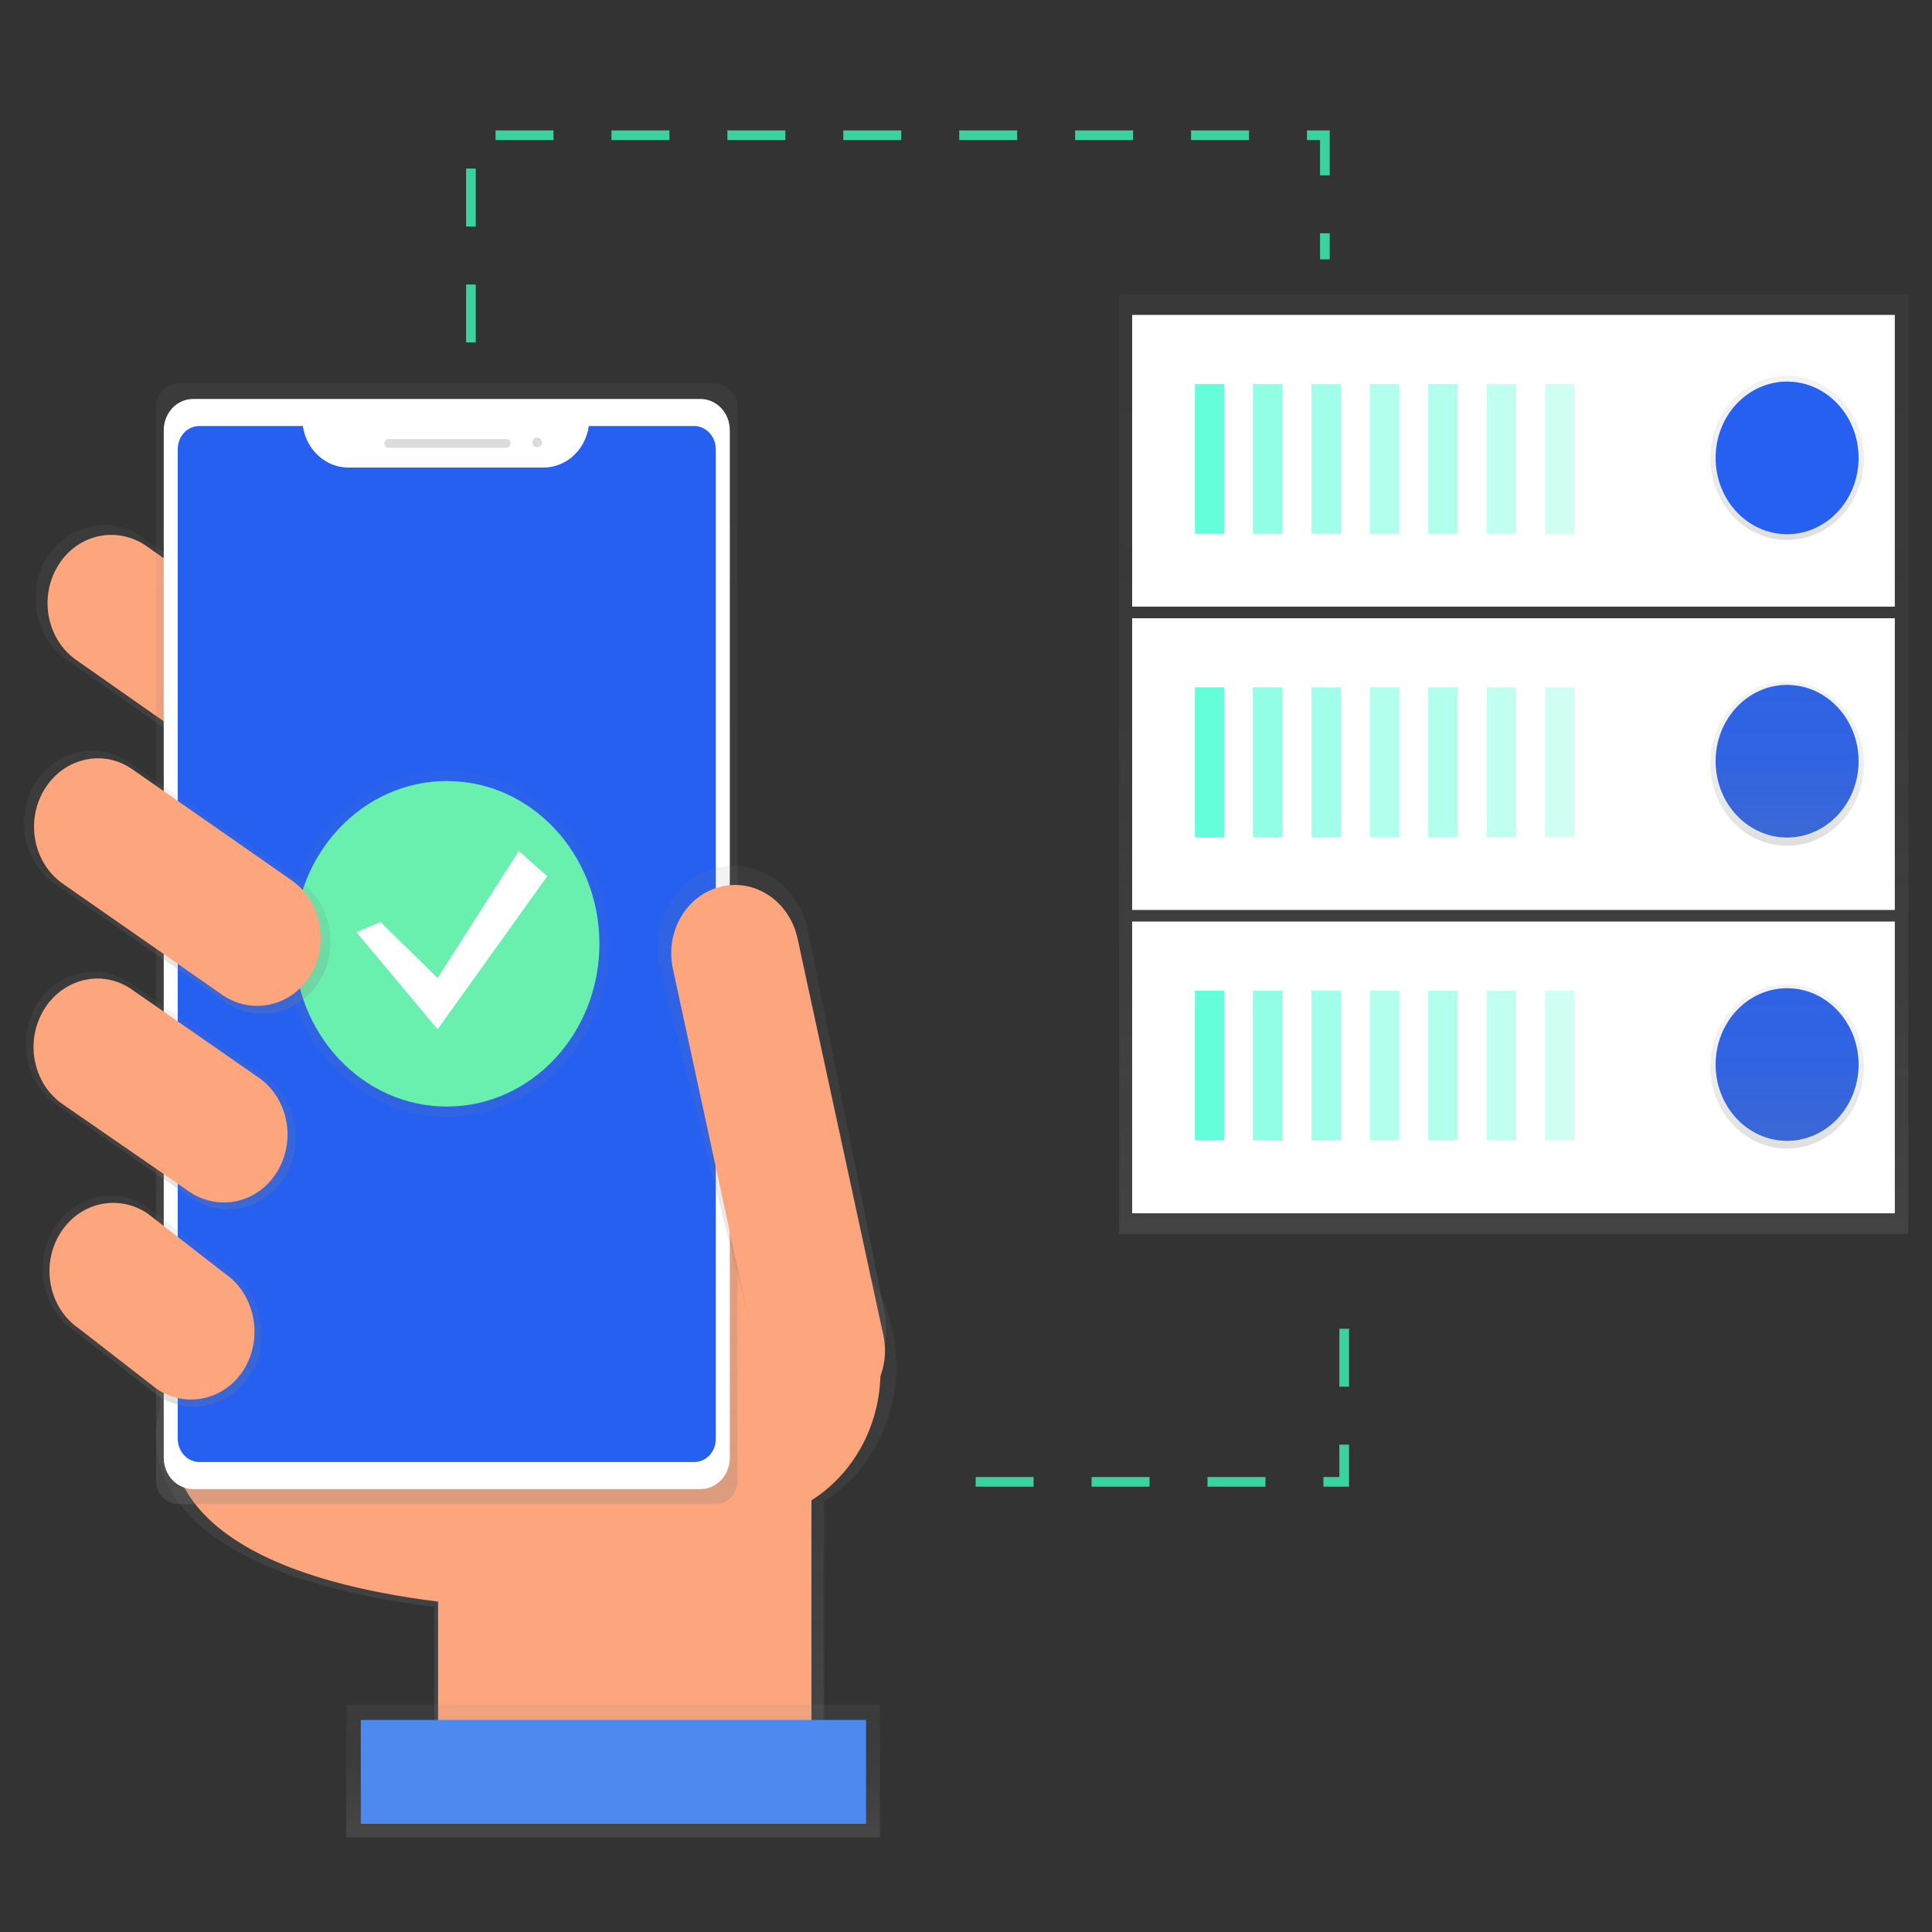
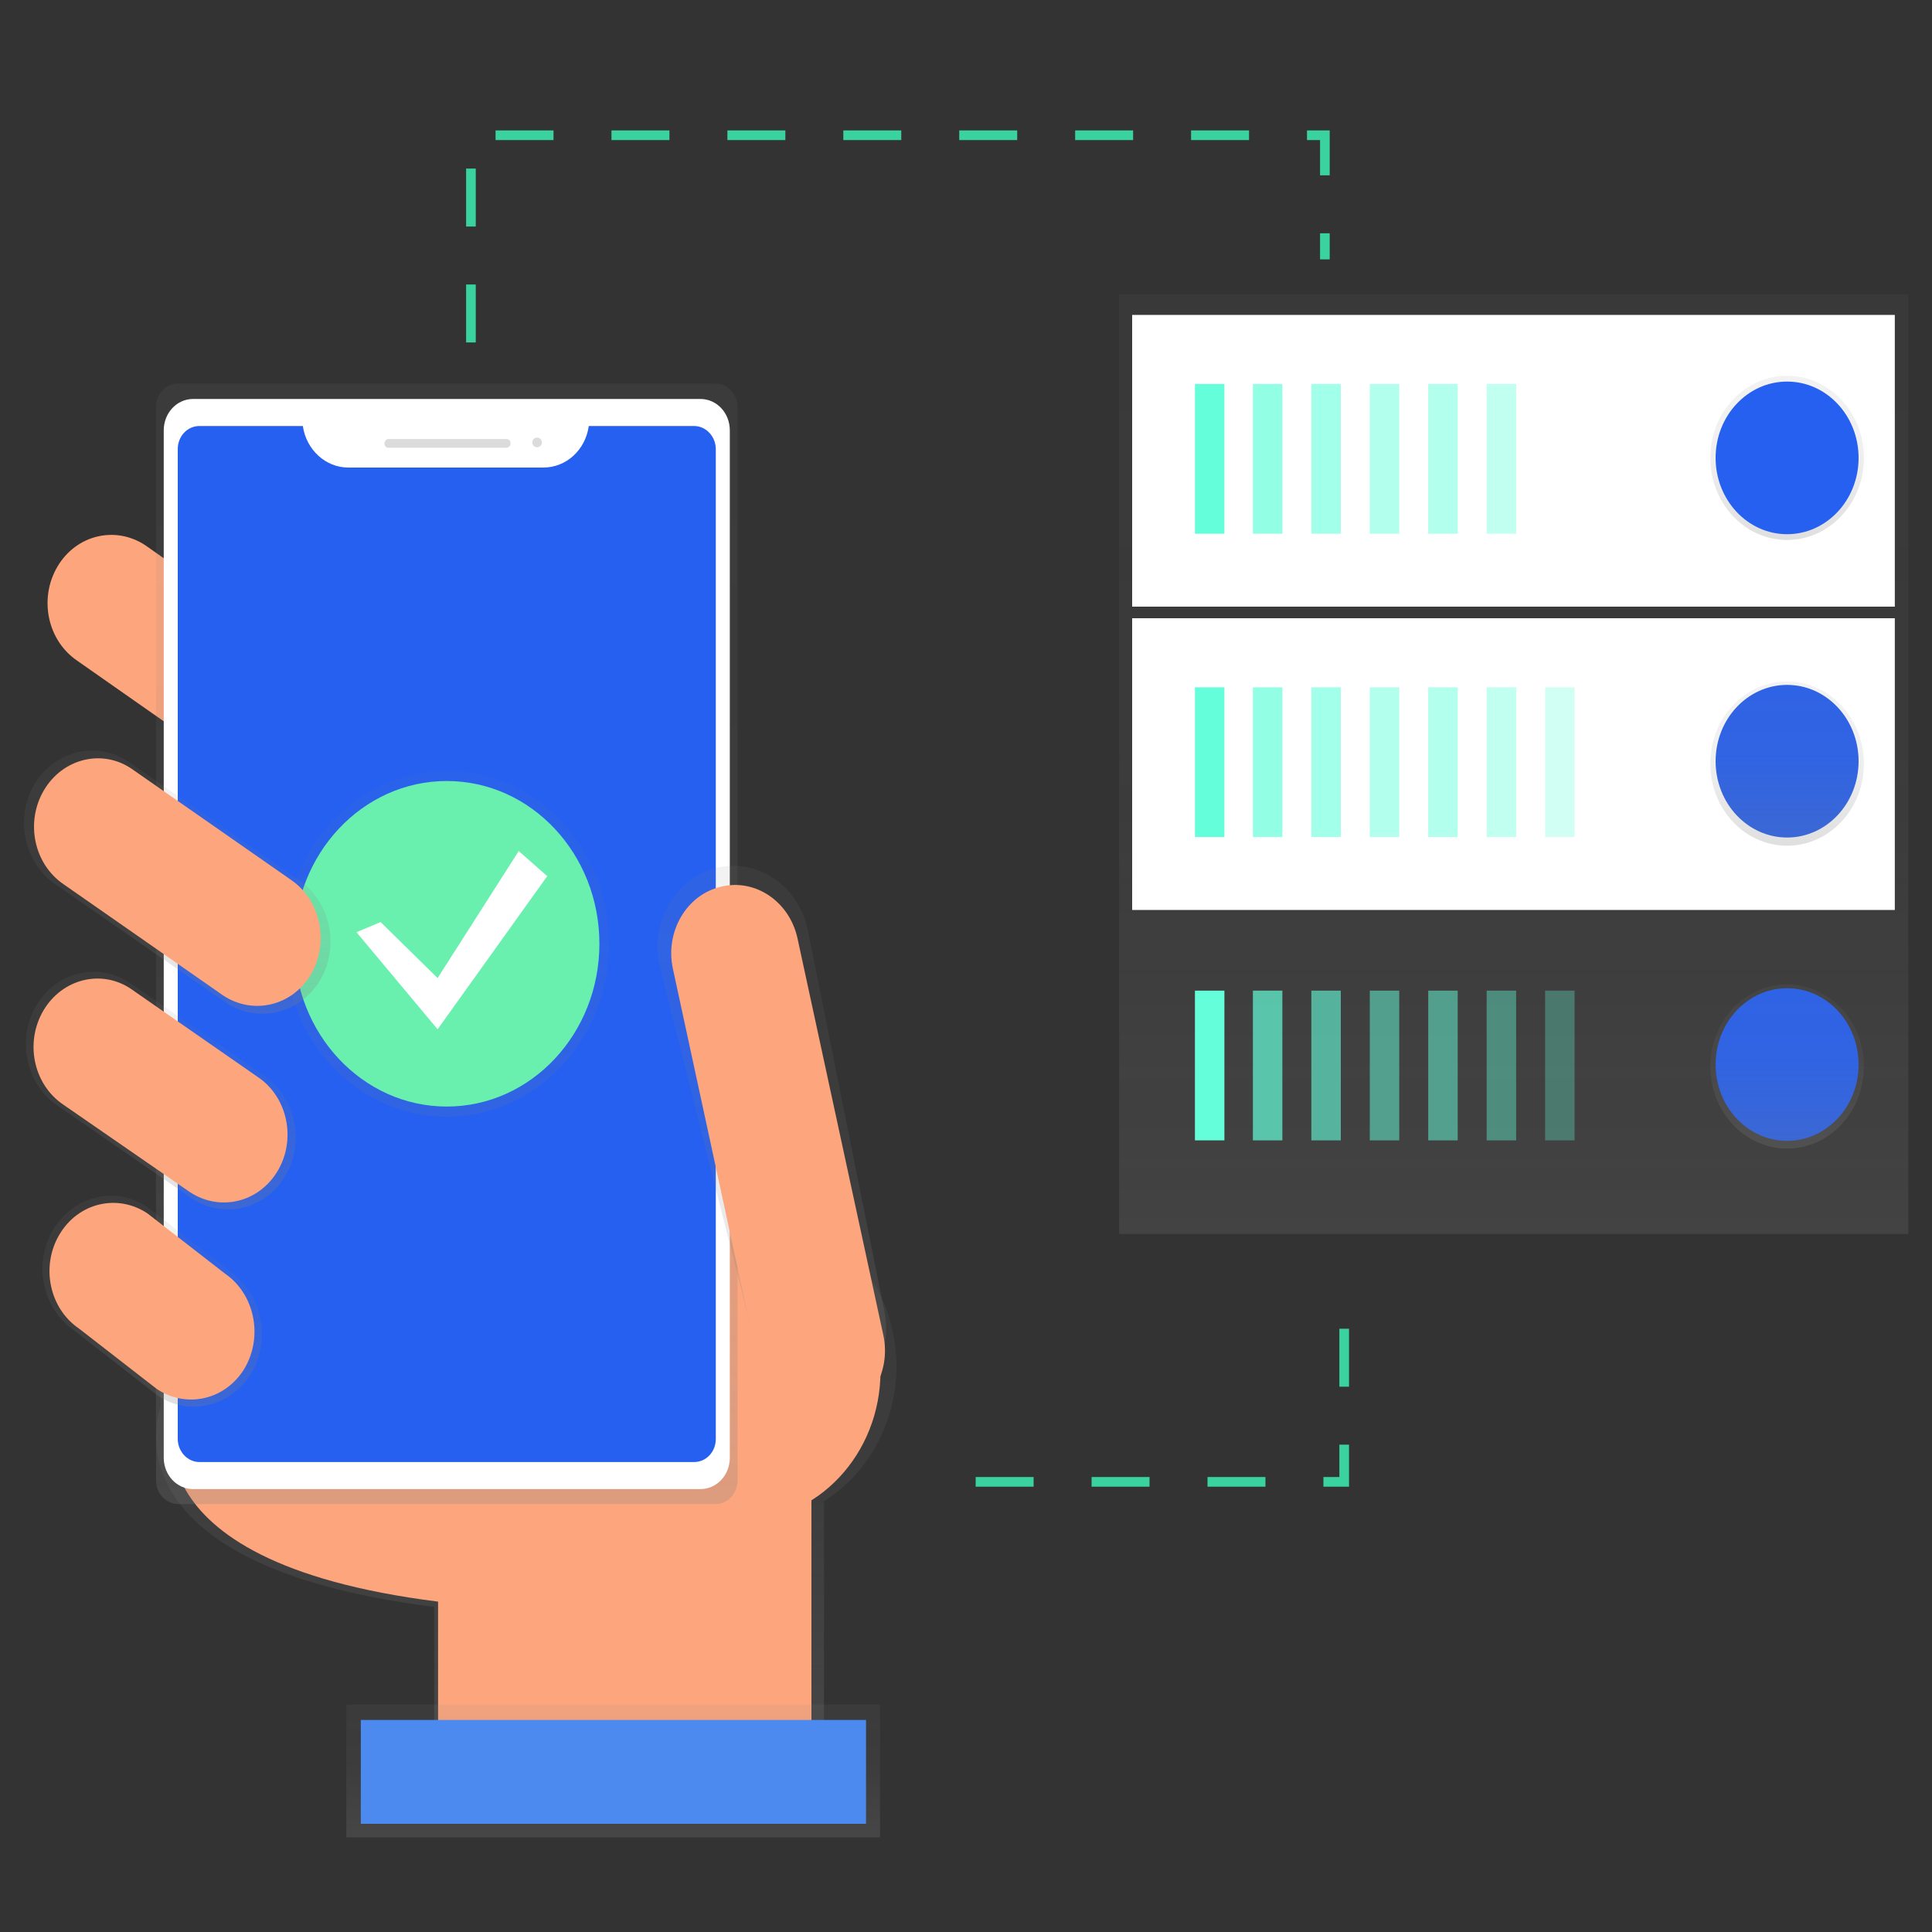
<svg xmlns="http://www.w3.org/2000/svg" version="1.1" id="Calque_1" x="0px" y="0px" viewBox="0 0 400 400" style="enable-background:new 0 0 400 400;" xml:space="preserve">
  <rect x="0" y="0" width="400" height="400" fill="#333333" stroke="none" />
  <style type="text/css">
	.st0{opacity:0.8;}
	.st1{fill:url(#SVGID_1_);}
	.st2{fill:#FFFFFF;}
	.st3{fill:#64FFDA;}
	.st4{opacity:0.7;}
	.st5{opacity:0.6;}
	.st6{opacity:0.5;}
	.st7{opacity:0.4;}
	.st8{opacity:0.3;}
	.st9{fill:#2660F0;}
	.st10{fill:url(#SVGID_2_);}
	.st11{fill:url(#SVGID_3_);}
	.st12{fill:url(#SVGID_4_);}
	.st13{fill:url(#SVGID_5_);}
	.st14{fill:#FDA57D;}
	.st15{fill:url(#SVGID_6_);}
	.st16{fill:url(#SVGID_7_);}
	.st17{fill:#DBDBDB;}
	.st18{fill:url(#SVGID_8_);}
	.st19{fill:url(#SVGID_9_);}
	.st20{fill:#4D8AF0;}
	.st21{fill:url(#SVGID_10_);}
	.st22{fill:url(#SVGID_11_);}
	.st23{fill:url(#SVGID_12_);}
	.st24{fill:#69F0AE;}
	.st25{fill:url(#SVGID_13_);}
	.st26{fill:none;stroke:#3AD29F;stroke-width:2;stroke-miterlimit:10;stroke-dasharray:12;}
</style>
  <title>cloud sync</title>
  <g class="st0">
    <linearGradient id="SVGID_1_" gradientUnits="userSpaceOnUse" x1="313.377" y1="143.951" x2="313.377" y2="338.569" gradientTransform="matrix(1 0 0 -1 0 399.43)">
      <stop offset="0" style="stop-color:#808080;stop-opacity:0.25" />
      <stop offset="0.54" style="stop-color:#808080;stop-opacity:0.12" />
      <stop offset="1" style="stop-color:#808080;stop-opacity:0.1" />
    </linearGradient>
    <rect x="231.7" y="60.9" class="st1" width="163.4" height="194.6" />
  </g>
-   <rect x="234.4" y="190.8" class="st2" width="157.9" height="60.4" />
  <rect x="247.4" y="205.1" class="st3" width="6.1" height="31" />
  <g class="st4">
    <rect x="259.4" y="205.1" class="st3" width="6.1" height="31" />
  </g>
  <g class="st5">
    <rect x="271.5" y="205.1" class="st3" width="6.1" height="31" />
  </g>
  <g class="st6">
    <rect x="283.6" y="205.1" class="st3" width="6.1" height="31" />
  </g>
  <g class="st6">
    <rect x="295.7" y="205.1" class="st3" width="6.1" height="31" />
  </g>
  <g class="st7">
    <rect x="307.8" y="205.1" class="st3" width="6.1" height="31" />
  </g>
  <g class="st8">
    <rect x="319.9" y="205.1" class="st3" width="6.1" height="31" />
  </g>
  <ellipse class="st9" cx="370" cy="220.4" rx="14.8" ry="15.8" />
  <rect x="234.4" y="128" class="st2" width="157.9" height="60.4" />
  <rect x="247.4" y="142.3" class="st3" width="6.1" height="31" />
  <g class="st4">
    <rect x="259.4" y="142.3" class="st3" width="6.1" height="31" />
  </g>
  <g class="st5">
    <rect x="271.5" y="142.3" class="st3" width="6.1" height="31" />
  </g>
  <g class="st6">
    <rect x="283.6" y="142.3" class="st3" width="6.1" height="31" />
  </g>
  <g class="st6">
    <rect x="295.7" y="142.3" class="st3" width="6.1" height="31" />
  </g>
  <g class="st7">
    <rect x="307.8" y="142.3" class="st3" width="6.1" height="31" />
  </g>
  <g class="st8">
    <rect x="319.9" y="142.3" class="st3" width="6.1" height="31" />
  </g>
  <ellipse class="st9" cx="370" cy="157.6" rx="14.8" ry="15.8" />
  <rect x="234.4" y="65.2" class="st2" width="157.9" height="60.4" />
  <rect x="247.4" y="79.5" class="st3" width="6.1" height="31" />
  <g class="st4">
    <rect x="259.4" y="79.5" class="st3" width="6.1" height="31" />
  </g>
  <g class="st5">
    <rect x="271.5" y="79.5" class="st3" width="6.1" height="31" />
  </g>
  <g class="st6">
    <rect x="283.6" y="79.5" class="st3" width="6.1" height="31" />
  </g>
  <g class="st6">
    <rect x="295.7" y="79.5" class="st3" width="6.1" height="31" />
  </g>
  <g class="st7">
    <rect x="307.8" y="79.5" class="st3" width="6.1" height="31" />
  </g>
  <g class="st8">
-     <rect x="319.9" y="79.5" class="st3" width="6.1" height="31" />
-   </g>
+     </g>
  <linearGradient id="SVGID_2_" gradientUnits="userSpaceOnUse" x1="369.992" y1="287.597" x2="369.992" y2="321.588" gradientTransform="matrix(1 0 0 -1 0 399.43)">
    <stop offset="0" style="stop-color:#808080;stop-opacity:0.25" />
    <stop offset="0.54" style="stop-color:#808080;stop-opacity:0.12" />
    <stop offset="1" style="stop-color:#808080;stop-opacity:0.1" />
  </linearGradient>
  <ellipse class="st10" cx="370" cy="94.8" rx="15.9" ry="17" />
  <linearGradient id="SVGID_3_" gradientUnits="userSpaceOnUse" x1="369.992" y1="224.381" x2="369.992" y2="258.372" gradientTransform="matrix(1 0 0 -1 0 399.43)">
    <stop offset="0" style="stop-color:#808080;stop-opacity:0.25" />
    <stop offset="0.54" style="stop-color:#808080;stop-opacity:0.12" />
    <stop offset="1" style="stop-color:#808080;stop-opacity:0.1" />
  </linearGradient>
  <ellipse class="st11" cx="370" cy="158.1" rx="15.9" ry="17" />
  <linearGradient id="SVGID_4_" gradientUnits="userSpaceOnUse" x1="369.992" y1="161.595" x2="369.992" y2="195.585" gradientTransform="matrix(1 0 0 -1 0 399.43)">
    <stop offset="0" style="stop-color:#808080;stop-opacity:0.25" />
    <stop offset="0.54" style="stop-color:#808080;stop-opacity:0.12" />
    <stop offset="1" style="stop-color:#808080;stop-opacity:0.1" />
  </linearGradient>
  <ellipse class="st12" cx="370" cy="220.8" rx="15.9" ry="17" />
  <ellipse class="st9" cx="370" cy="94.8" rx="14.8" ry="15.8" />
  <linearGradient id="SVGID_5_" gradientUnits="userSpaceOnUse" x1="272.052" y1="-45.572" x2="272.052" y2="69.726" gradientTransform="matrix(1 0 0 -1 -163.09 320.21)">
    <stop offset="0" style="stop-color:#808080;stop-opacity:0.25" />
    <stop offset="0.54" style="stop-color:#808080;stop-opacity:0.12" />
    <stop offset="1" style="stop-color:#808080;stop-opacity:0.1" />
  </linearGradient>
  <path class="st13" d="M185.6,282.9c0-17.9-13.6-32.4-30.3-32.4c-14.6,0-27.1,11.1-29.8,26.3l-93.2-2.7l1,17.1  c0,0-13.3,32.7,56.6,41.5v33.1h80.7v-55C179.9,305,185.6,294.3,185.6,282.9z" />
  <path class="st14" d="M36.5,291.9c0,0-12.7,31.3,54.2,39.7v31.7H168v-83.9l-132.5-3.8L36.5,291.9z" />
  <linearGradient id="SVGID_6_" gradientUnits="userSpaceOnUse" x1="205.467" y1="152.019" x2="205.467" y2="211.551" gradientTransform="matrix(1 0 0 -1 -163.09 320.21)">
    <stop offset="0" style="stop-color:#808080;stop-opacity:0.25" />
    <stop offset="0.54" style="stop-color:#808080;stop-opacity:0.12" />
    <stop offset="1" style="stop-color:#808080;stop-opacity:0.1" />
  </linearGradient>
-   <path class="st15" d="M75.2,161.1L75.2,161.1c-4.2,7.1-13,9.2-19.6,4.8L14,136.7c-6.6-4.5-8.6-13.8-4.5-20.9l0,0  c4.2-7.1,13-9.2,19.6-4.8l41.5,29.2C77.3,144.7,79.3,154,75.2,161.1z" />
  <path class="st14" d="M72.9,159.5L72.9,159.5c-3.9,6.6-12,8.5-18.2,4.4L16,136.8c-6.2-4.2-8-12.9-4.1-19.5l0,0  c3.9-6.6,12-8.5,18.2-4.4l38.6,27.2C74.9,144.2,76.7,152.9,72.9,159.5z" />
  <ellipse class="st14" cx="153.3" cy="283.9" rx="29" ry="31" />
  <linearGradient id="SVGID_7_" gradientUnits="userSpaceOnUse" x1="255.57" y1="8.778" x2="255.57" y2="240.751" gradientTransform="matrix(1 0 0 -1 -163.09 320.2)">
    <stop offset="0" style="stop-color:#808080;stop-opacity:0.25" />
    <stop offset="0.54" style="stop-color:#808080;stop-opacity:0.12" />
    <stop offset="1" style="stop-color:#808080;stop-opacity:0.1" />
  </linearGradient>
  <path class="st16" d="M36.9,79.4h111.2c2.5,0,4.6,2.2,4.6,4.9v222.2c0,2.7-2,4.9-4.6,4.9H36.9c-2.5,0-4.6-2.2-4.6-4.9V84.3  C32.3,81.6,34.3,79.4,36.9,79.4z" />
  <path class="st2" d="M40,82.6h105c3.4,0,6.1,2.9,6.1,6.5v212.7c0,3.6-2.7,6.5-6.1,6.5H40c-3.4,0-6.1-2.9-6.1-6.5V89.1  C33.9,85.5,36.6,82.6,40,82.6z" />
  <path class="st9" d="M121.9,88.2c-0.7,5-4.7,8.6-9.4,8.6H72.1c-4.7,0-8.7-3.7-9.4-8.6H41.3c-2.5,0-4.5,2.1-4.5,4.8v204.9  c0,2.6,2,4.8,4.5,4.8h102.4c2.5,0,4.5-2.1,4.5-4.8V93c0-2.6-2-4.8-4.5-4.8L121.9,88.2z" />
  <path class="st17" d="M80.4,90.9h24.5c0.5,0,0.8,0.4,0.8,0.9l0,0c0,0.5-0.4,0.9-0.8,0.9H80.4c-0.5,0-0.8-0.4-0.8-0.9l0,0  C79.6,91.3,80,90.9,80.4,90.9z" />
  <ellipse class="st17" cx="111.2" cy="91.6" rx="1" ry="1" />
  <linearGradient id="SVGID_8_" gradientUnits="userSpaceOnUse" x1="322.929" y1="30.416" x2="322.929" y2="140.927" gradientTransform="matrix(1 0 0 -1 -163.09 320.21)">
    <stop offset="0" style="stop-color:#808080;stop-opacity:0.25" />
    <stop offset="0.54" style="stop-color:#808080;stop-opacity:0.12" />
    <stop offset="1" style="stop-color:#808080;stop-opacity:0.1" />
  </linearGradient>
  <path class="st18" d="M172.1,289.4L172.1,289.4c-8.4,2.1-14.2-3.8-16.2-12.8l-19.4-76.8c-1.9-9,3.3-18,11.8-20.1l0,0  c8.5-2.1,16.9,3.6,18.9,12.6L183,271C185,280,180.5,287.3,172.1,289.4z" />
  <path class="st14" d="M149.2,183.6L149.2,183.6c7.1-1.8,14.2,3,15.9,10.6l17.8,82.3c1.6,7.6-2.8,15.2-9.9,16.9l0,0  c-7.1,1.8-14.2-3-15.9-10.6l-17.8-82.3C137.7,192.9,142.1,185.3,149.2,183.6z" />
  <linearGradient id="SVGID_9_" gradientUnits="userSpaceOnUse" x1="290.08" y1="-60.252" x2="290.08" y2="-32.748" gradientTransform="matrix(1 0 0 -1 -163.09 320.2)">
    <stop offset="0" style="stop-color:#808080;stop-opacity:0.25" />
    <stop offset="0.54" style="stop-color:#808080;stop-opacity:0.12" />
    <stop offset="1" style="stop-color:#808080;stop-opacity:0.1" />
  </linearGradient>
  <rect x="71.7" y="352.9" class="st19" width="110.5" height="27.5" />
  <rect x="74.7" y="356.1" class="st20" width="104.6" height="21.5" />
  <linearGradient id="SVGID_10_" gradientUnits="userSpaceOnUse" x1="196.334" y1="69.771" x2="196.334" y2="118.956" gradientTransform="matrix(1 0 0 -1 -163.09 320.21)">
    <stop offset="0" style="stop-color:#808080;stop-opacity:0.25" />
    <stop offset="0.54" style="stop-color:#808080;stop-opacity:0.12" />
    <stop offset="1" style="stop-color:#808080;stop-opacity:0.1" />
  </linearGradient>
  <path class="st21" d="M59.1,243.4L59.1,243.4c-4.1,7-12.8,9.1-19.4,4.7l-27.8-19.2c-6.5-4.4-8.5-13.7-4.4-20.7l0,0  c4.1-7,12.8-9.1,19.4-4.7l27.8,19.2C61.2,227.2,63.2,236.4,59.1,243.4z" />
  <linearGradient id="SVGID_11_" gradientUnits="userSpaceOnUse" x1="194.539" y1="28.996" x2="194.539" y2="72.652" gradientTransform="matrix(1 0 0 -1 -163.09 320.21)">
    <stop offset="0" style="stop-color:#808080;stop-opacity:0.25" />
    <stop offset="0.54" style="stop-color:#808080;stop-opacity:0.12" />
    <stop offset="1" style="stop-color:#808080;stop-opacity:0.1" />
  </linearGradient>
  <path class="st22" d="M52.1,284.2L52.1,284.2c-4.2,7-12.9,9.2-19.5,4.7l-17.2-13.4c-6.6-4.5-8.6-13.8-4.4-20.9l0,0  c4.2-7,12.9-9.2,19.5-4.7l17.2,13.4C54.2,267.8,56.2,277.1,52.1,284.2z" />
  <g class="st6">
    <linearGradient id="SVGID_12_" gradientUnits="userSpaceOnUse" x1="92.482" y1="168.143" x2="92.482" y2="239.842" gradientTransform="matrix(1 0 0 -1 0 399.43)">
      <stop offset="0" style="stop-color:#808080;stop-opacity:0.25" />
      <stop offset="0.54" style="stop-color:#808080;stop-opacity:0.12" />
      <stop offset="1" style="stop-color:#808080;stop-opacity:0.1" />
    </linearGradient>
    <ellipse class="st23" cx="92.5" cy="195.4" rx="33.6" ry="35.8" />
  </g>
  <ellipse class="st24" cx="92.5" cy="195.4" rx="31.6" ry="33.7" />
  <polygon class="st2" points="78.8,190.9 90.6,202.5 107.4,176.2 113.3,181.4 90.6,213.1 73.8,193 " />
  <path class="st14" d="M50.7,283.2L50.7,283.2c-3.9,6.6-12,8.5-18.2,4.4l-16.1-12.5c-6.2-4.2-8-12.9-4.1-19.5l0,0  c3.9-6.6,12-8.5,18.2-4.4l16.1,12.5C52.7,267.9,54.5,276.6,50.7,283.2z" />
  <path class="st14" d="M57.5,242.4L57.5,242.4c-3.9,6.6-12,8.5-18.2,4.4l-26.2-18.1c-6.2-4.2-8-12.9-4.1-19.5l0,0  c3.9-6.6,12.1-8.6,18.2-4.4L53.4,223C59.5,227.1,61.4,235.8,57.5,242.4z" />
  <linearGradient id="SVGID_13_" gradientUnits="userSpaceOnUse" x1="199.77" y1="110.242" x2="199.77" y2="164.863" gradientTransform="matrix(1 0 0 -1 -163.09 320.21)">
    <stop offset="0" style="stop-color:#808080;stop-opacity:0.25" />
    <stop offset="0.54" style="stop-color:#808080;stop-opacity:0.12" />
    <stop offset="1" style="stop-color:#808080;stop-opacity:0.1" />
  </linearGradient>
  <path class="st25" d="M66.3,202.9L66.3,202.9c-4.2,7-12.9,9.1-19.5,4.7l-35.3-24.5C5,178.7,3,169.4,7.1,162.4l0,0  c4.2-7,12.9-9.1,19.5-4.7l35.3,24.5C68.4,186.6,70.4,195.9,66.3,202.9z" />
  <path class="st14" d="M64.4,201.7L64.4,201.7c-3.9,6.6-12,8.5-18.2,4.4l-33-23c-6.2-4.2-8-12.9-4.1-19.5l0,0  c3.9-6.6,12.1-8.6,18.2-4.4l33,23C66.4,186.4,68.2,195.1,64.4,201.7z" />
  <polyline class="st26" points="97.5,70.9 97.5,28 274.3,28 274.3,53.7 " />
  <polyline class="st26" points="202,306.8 278.3,306.8 278.3,263.9 " />
</svg>